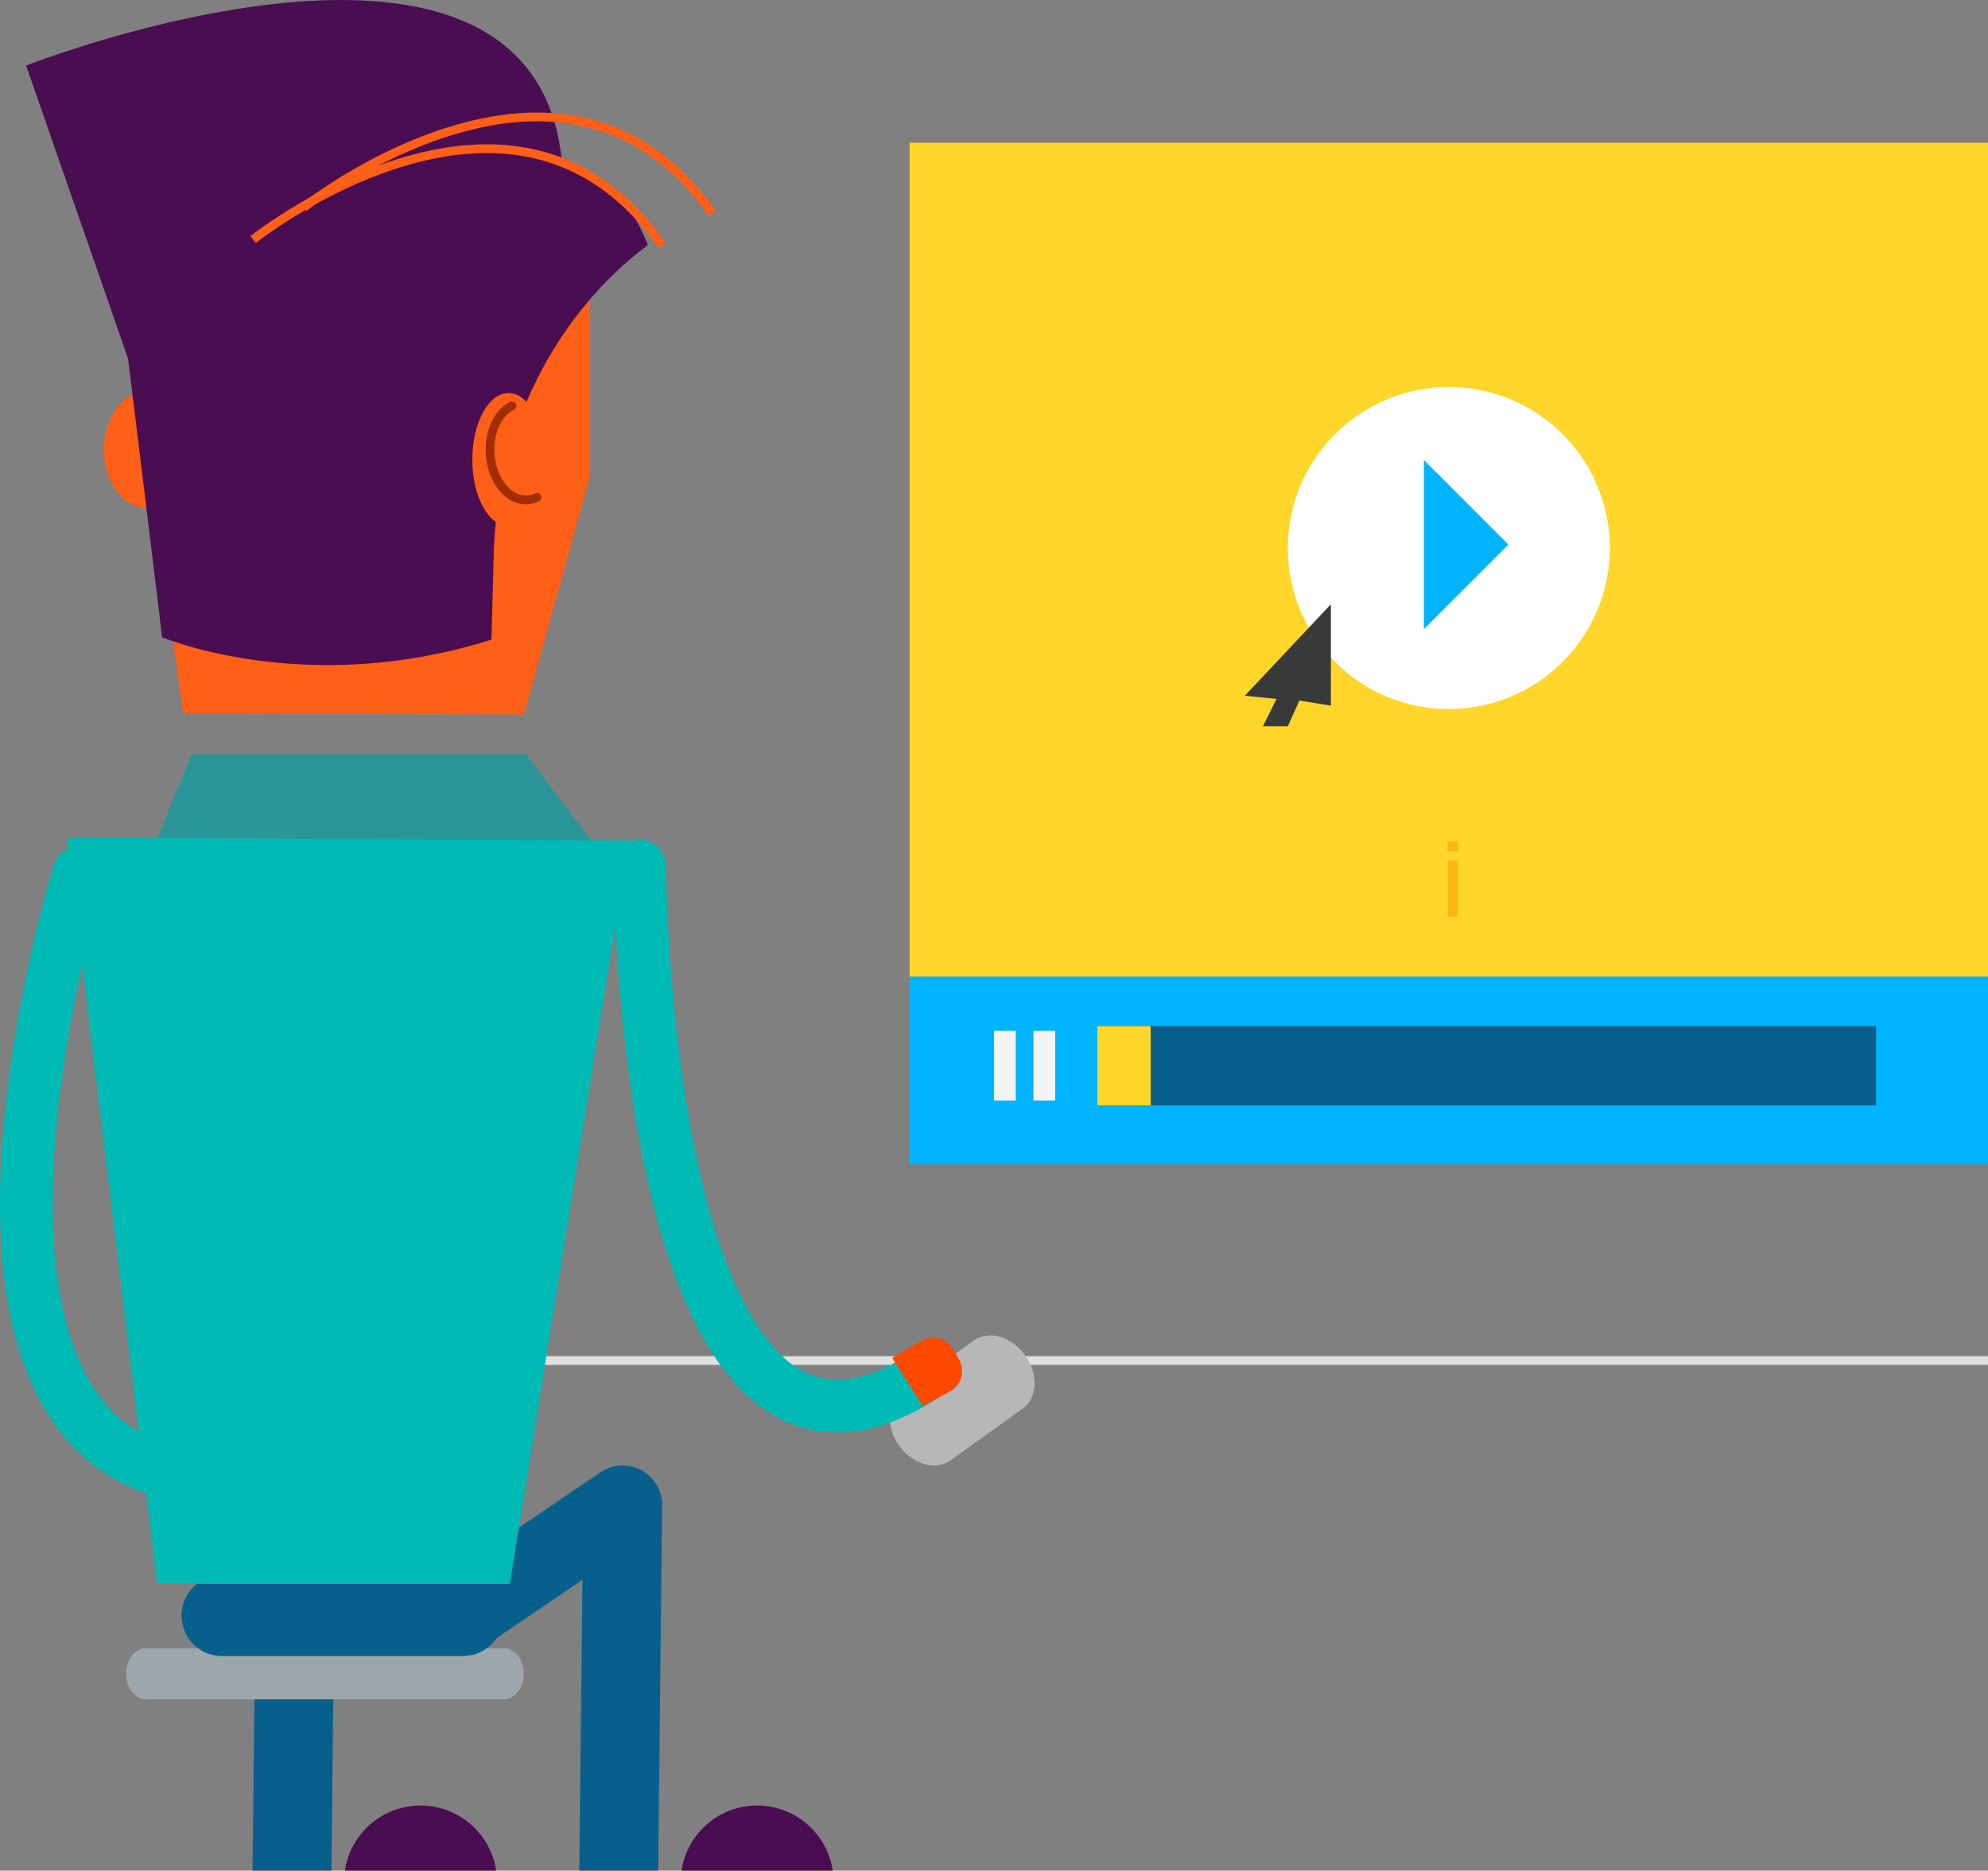
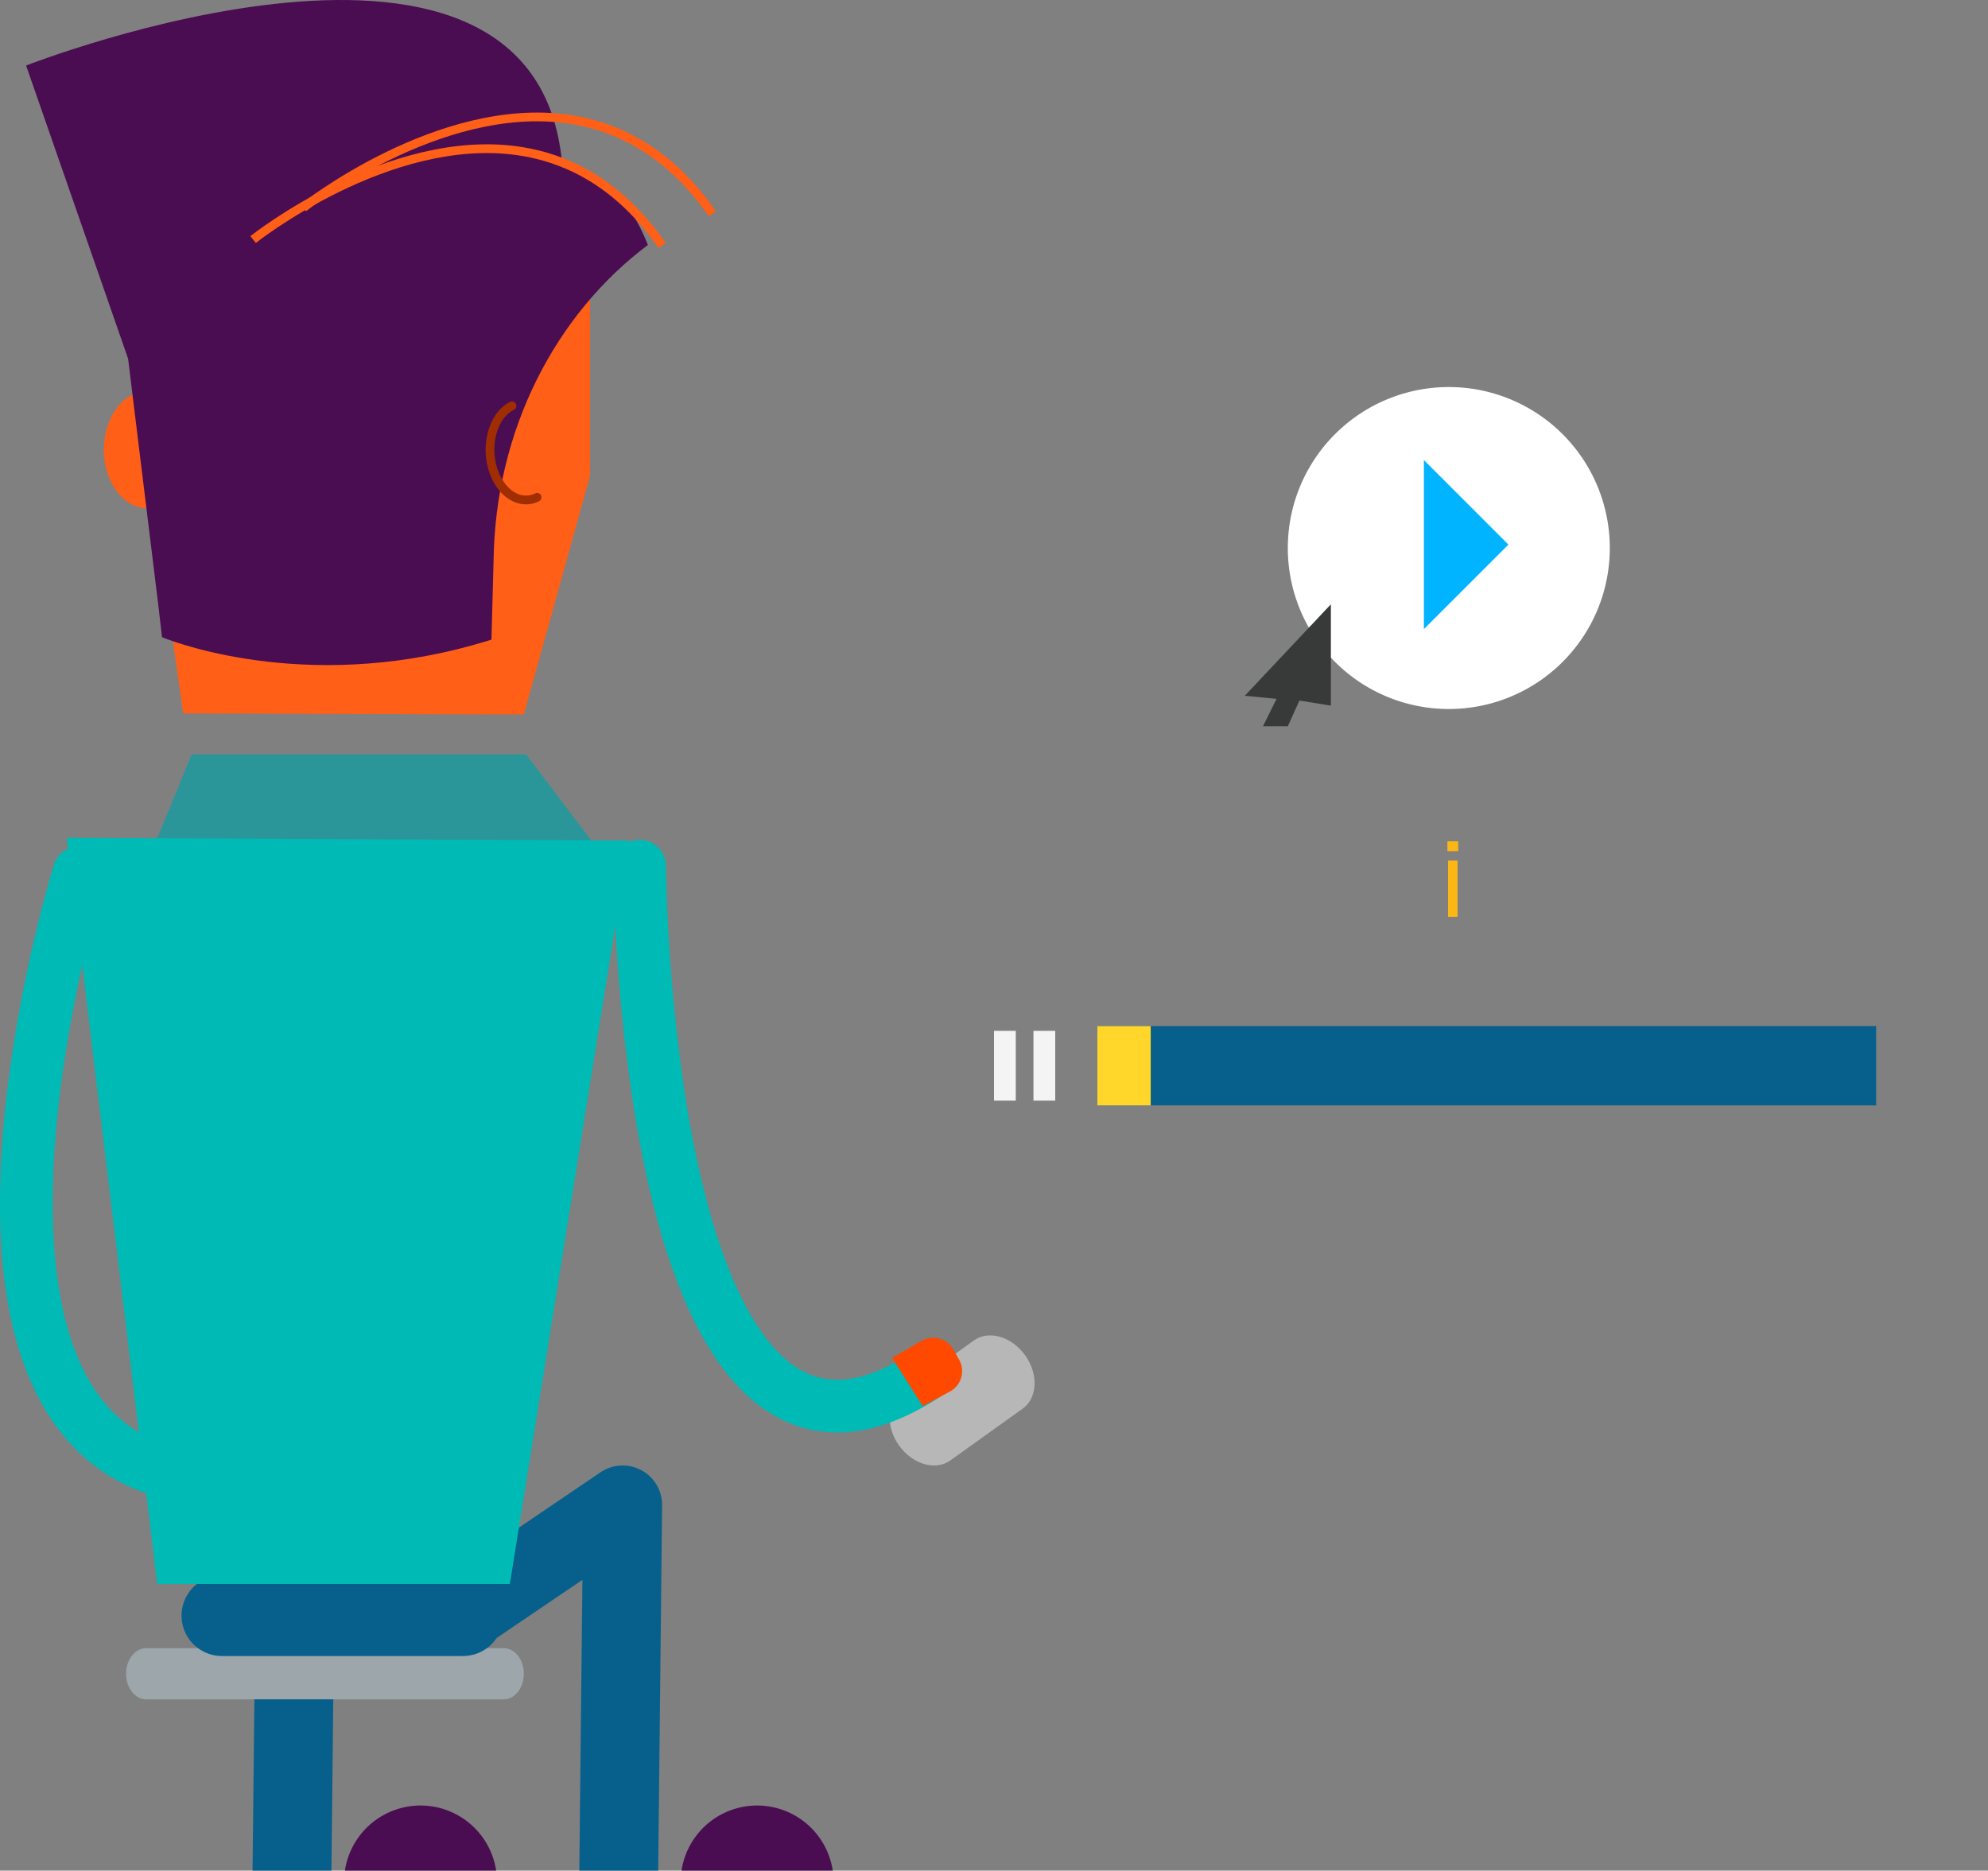
<svg xmlns="http://www.w3.org/2000/svg" width="500" height="470.501" viewBox="0 0 500 470.501">
  <rect x="0" y="0" width="500" height="470.501" fill="#808080" stroke="none" />
  <defs>
    <style>
            .prefix__cls-1{fill:#ffd629}.prefix__cls-2{fill:#00b4ff}.prefix__cls-3{fill:#07608c}.prefix__cls-5{fill:#f4f4f4}.prefix__cls-9{fill:#4a0d51}.prefix__cls-10{fill:#ff5f16}.prefix__cls-14{fill:#00bab5}
        </style>
  </defs>
  <g id="prefix__Group_19376" data-name="Group 19376" transform="translate(-2453.42 -143.923)">
-     <path id="prefix__Rectangle_6433" d="M0 0H271.214V209.764H0z" class="prefix__cls-1" data-name="Rectangle 6433" transform="translate(2682.206 179.823)" />
-     <path id="prefix__Rectangle_6434" d="M0 0H271.214V47.191H0z" class="prefix__cls-2" data-name="Rectangle 6434" transform="translate(2682.206 389.588)" />
    <path id="prefix__Rectangle_6435" d="M0 0H195.88V19.962H0z" class="prefix__cls-3" data-name="Rectangle 6435" transform="translate(2729.408 401.994)" />
    <path id="prefix__Rectangle_6436" d="M0 0H13.427V19.962H0z" class="prefix__cls-1" data-name="Rectangle 6436" transform="translate(2729.408 401.994)" />
    <path id="prefix__Path_17796" d="M2858.3 281.765a40.492 40.492 0 1 1-40.493-40.491 40.493 40.493 0 0 1 40.493 40.491z" data-name="Path 17796" style="fill:#fff" />
    <path id="prefix__Path_17797" d="M2811.542 259.64l21.26 21.26-21.26 21.261z" class="prefix__cls-2" data-name="Path 17797" />
    <path id="prefix__Rectangle_6437" d="M0 0H5.477V17.546H0z" class="prefix__cls-5" data-name="Rectangle 6437" transform="translate(2703.421 403.202)" />
    <path id="prefix__Rectangle_6438" d="M0 0H5.477V17.546H0z" class="prefix__cls-5" data-name="Rectangle 6438" transform="translate(2713.343 403.202)" />
    <path id="prefix__Path_17798" d="M2766.5 318.925l21.647-23.014v25.5l-7.915-1.279-2.909 6.463h-6.255l3.411-6.888z" data-name="Path 17798" style="fill:#383a3a" />
    <path id="prefix__Path_17799" d="M2485.127 564.91c0 3.558 2.263 6.444 5.056 6.444h89.924c2.793 0 5.056-2.886 5.056-6.444s-2.263-6.444-5.056-6.444h-89.924c-2.793 0-5.056 2.886-5.056 6.444z" data-name="Path 17799" style="fill:#aab7bc;opacity:.7" />
-     <path id="prefix__Rectangle_6439" d="M0 0H374.799V2.205H0z" data-name="Rectangle 6439" transform="translate(2578.621 485.032)" style="fill:#e0e0e0" />
    <path id="prefix__Path_17800" d="M2624.828 614.424a19.233 19.233 0 0 1 38.037 0z" class="prefix__cls-9" data-name="Path 17800" />
    <path id="prefix__Path_17801" d="M2540.169 614.424a19.233 19.233 0 0 1 38.037 0z" class="prefix__cls-9" data-name="Path 17801" />
    <path id="prefix__Path_17802" d="M2583.621 263.446l-.007.128c.042-.074.056-.122.007-.128z" class="prefix__cls-10" data-name="Path 17802" />
-     <path id="prefix__Path_17803" d="M2496.8 255.1c6.256-7.914-.394.408 0 0z" class="prefix__cls-10" data-name="Path 17803" />
    <path id="prefix__Path_17804" d="M2490.493 242.294c-6.053 0-10.961 6.6-10.961 14.735s4.908 14.734 10.961 14.734 10.958-6.6 10.958-14.734-4.907-14.735-10.958-14.735z" class="prefix__cls-10" data-name="Path 17804" />
    <path id="prefix__Path_17805" d="M2580.073 192.447l3.067 53.676s37.718-52.5 13.5-59.666c-13.5-3.994-16.567 5.99-16.567 5.99z" class="prefix__cls-9" data-name="Path 17805" />
    <path id="prefix__Path_17806" d="M2580.027 550.3a10.151 10.151 0 0 1-10.151 10.15h-60.641a10.151 10.151 0 0 1-10.151-10.15 10.152 10.152 0 0 1 10.151-10.152h60.641a10.152 10.152 0 0 1 10.151 10.152z" class="prefix__cls-3" data-name="Path 17806" />
    <path id="prefix__Path_17807" d="M2589.459 217.406l3.005-29.852-28.655-6.311v-5.965l-87.462-14.871 23.145 162.968 72.56.221h.124l7.9.023v-.009l5.1.009 16.65-60.045v-51.515a50.771 50.771 0 0 0-12.367 5.347z" class="prefix__cls-10" data-name="Path 17807" />
    <path id="prefix__Path_17808" d="M2594.928 186.749c-5-77.31-134.944-26.342-134.944-26.342l25.652 73.729 7.639 62.333.885 7.718s31.943 13.541 74.348 3.012l.014.01v-.015c2.793-.694 5.628-1.486 8.5-2.395l.534-19.811c.414-33.044 15.7-62.124 38.82-79.455-5.763-14.548-14.096-18.633-21.448-18.784z" class="prefix__cls-9" data-name="Path 17808" />
-     <path id="prefix__Path_17809" d="M2581.312 242.78c-5.026 0-9.1 7.494-9.1 16.739s4.074 16.739 9.1 16.739 9.1-7.494 9.1-16.739-4.072-16.739-9.1-16.739z" class="prefix__cls-10" data-name="Path 17809" />
    <path id="prefix__Path_17810" d="M2619.059 206.315c-9.324-13.429-21.244-21.282-35.432-23.343-32.071-4.66-65.524 21.794-65.859 22.062l-1.378-1.721c.341-.273 34.544-27.323 67.553-22.523 14.817 2.152 27.242 10.317 36.927 24.267z" class="prefix__cls-10" data-name="Path 17810" />
    <path id="prefix__Path_17811" d="M2631.679 198.328c-9.323-13.428-21.244-21.282-35.432-23.342-32.08-4.659-65.524 21.793-65.859 22.061l-1.378-1.721c.342-.273 34.547-27.315 67.554-22.523 14.816 2.152 27.241 10.317 36.926 24.268z" class="prefix__cls-10" data-name="Path 17811" />
    <path id="prefix__Path_17812" d="M2585.738 333.666h-84.127l-10.445 25.489 38.973 2-3.9 1.608 17.652-.9 17.654.9-3.9-1.608 46.282-3.482z" data-name="Path 17812" style="fill:#2b9699" />
    <path id="prefix__Path_17813" d="M2585.705 270.777a7.646 7.646 0 0 1-3.159-.7c-2.951-1.335-5.267-4.372-6.353-8.331-1.872-6.829.6-14.331 5.51-16.724a1.1 1.1 0 1 1 .967 1.982c-4 1.951-5.956 8.3-4.35 14.159.9 3.276 2.818 5.857 5.135 6.9a5.208 5.208 0 0 0 4.561-.045 1.1 1.1 0 0 1 .967 1.982 7.452 7.452 0 0 1-3.278.777z" data-name="Path 17813" style="fill:#a02e02" />
    <path id="prefix__Path_17814" d="M2692.437 511.258c-3.724 2.669-9.492 1-12.883-3.736-3.388-4.731-3.118-10.73.607-13.4l18.209-13.045c3.726-2.669 9.493-1 12.882 3.734 3.392 4.734 3.119 10.732-.6 13.4z" data-name="Path 17814" style="fill:#b7b7b7" />
    <path id="prefix__Path_17815" d="M2599.12 614.424h19.844l.983-91.867a9.922 9.922 0 0 0-15.488-8.32l-40.917 27.735a9.923 9.923 0 0 0 11.135 16.428l25.224-17.1z" class="prefix__cls-3" data-name="Path 17815" />
    <path id="prefix__Path_17816" d="M2581.659 542.323h-88.694l-22.743-187.672 141.386.684z" class="prefix__cls-14" data-name="Path 17816" />
    <path id="prefix__Path_17817" d="M2509.739 522.543c-17.342 0-30.961-5.958-40.564-17.767-14.229-17.5-18.852-47.148-13.739-88.125a356.987 356.987 0 0 1 11.532-55.25 6.615 6.615 0 0 1 12.641 3.9 350.361 350.361 0 0 0-11.069 53.178c-4.546 36.641-.775 63.6 10.9 77.955 8.155 10.023 20.214 14.132 36.87 12.556a6.615 6.615 0 1 1 1.244 13.171q-4.022.382-7.815.382z" class="prefix__cls-14" data-name="Path 17817" />
    <path id="prefix__Path_17818" d="M2663.983 504.223A31.355 31.355 0 0 1 2649 500.43c-17.383-9.288-29.6-35.763-36.3-78.691a447.789 447.789 0 0 1-5.017-59.933 6.616 6.616 0 0 1 6.582-6.648h.034a6.616 6.616 0 0 1 6.614 6.581 442.49 442.49 0 0 0 4.882 58.107c5.864 37.432 16.321 61.907 29.445 68.917 7.617 4.069 16.686 2.5 27.722-4.8a6.615 6.615 0 1 1 7.3 11.033c-9.299 6.146-18.088 9.227-26.279 9.227z" class="prefix__cls-14" data-name="Path 17818" />
    <path id="prefix__Path_17819" d="M2685.489 497.576c.1-.048.2-.077.3-.133l6.66-3.583a5.842 5.842 0 0 0 2.188-7.967l-1.445-2.537a5.841 5.841 0 0 0-7.965-2.187l-7.146 4.131c-.1.056-.174.131-.268.191z" data-name="Path 17819" style="fill:#ff4800" />
    <path id="prefix__Path_17820" d="M2517.4 571.354l-.461 43.07h19.844l.461-43.07z" class="prefix__cls-3" data-name="Path 17820" />
    <path id="prefix__Path_17821" d="M2820.171 358.011h-2.711v-2.469h2.711zm-.163 16.515h-2.382v-14.147h2.382z" data-name="Path 17821" style="fill:#fdb714" />
  </g>
</svg>